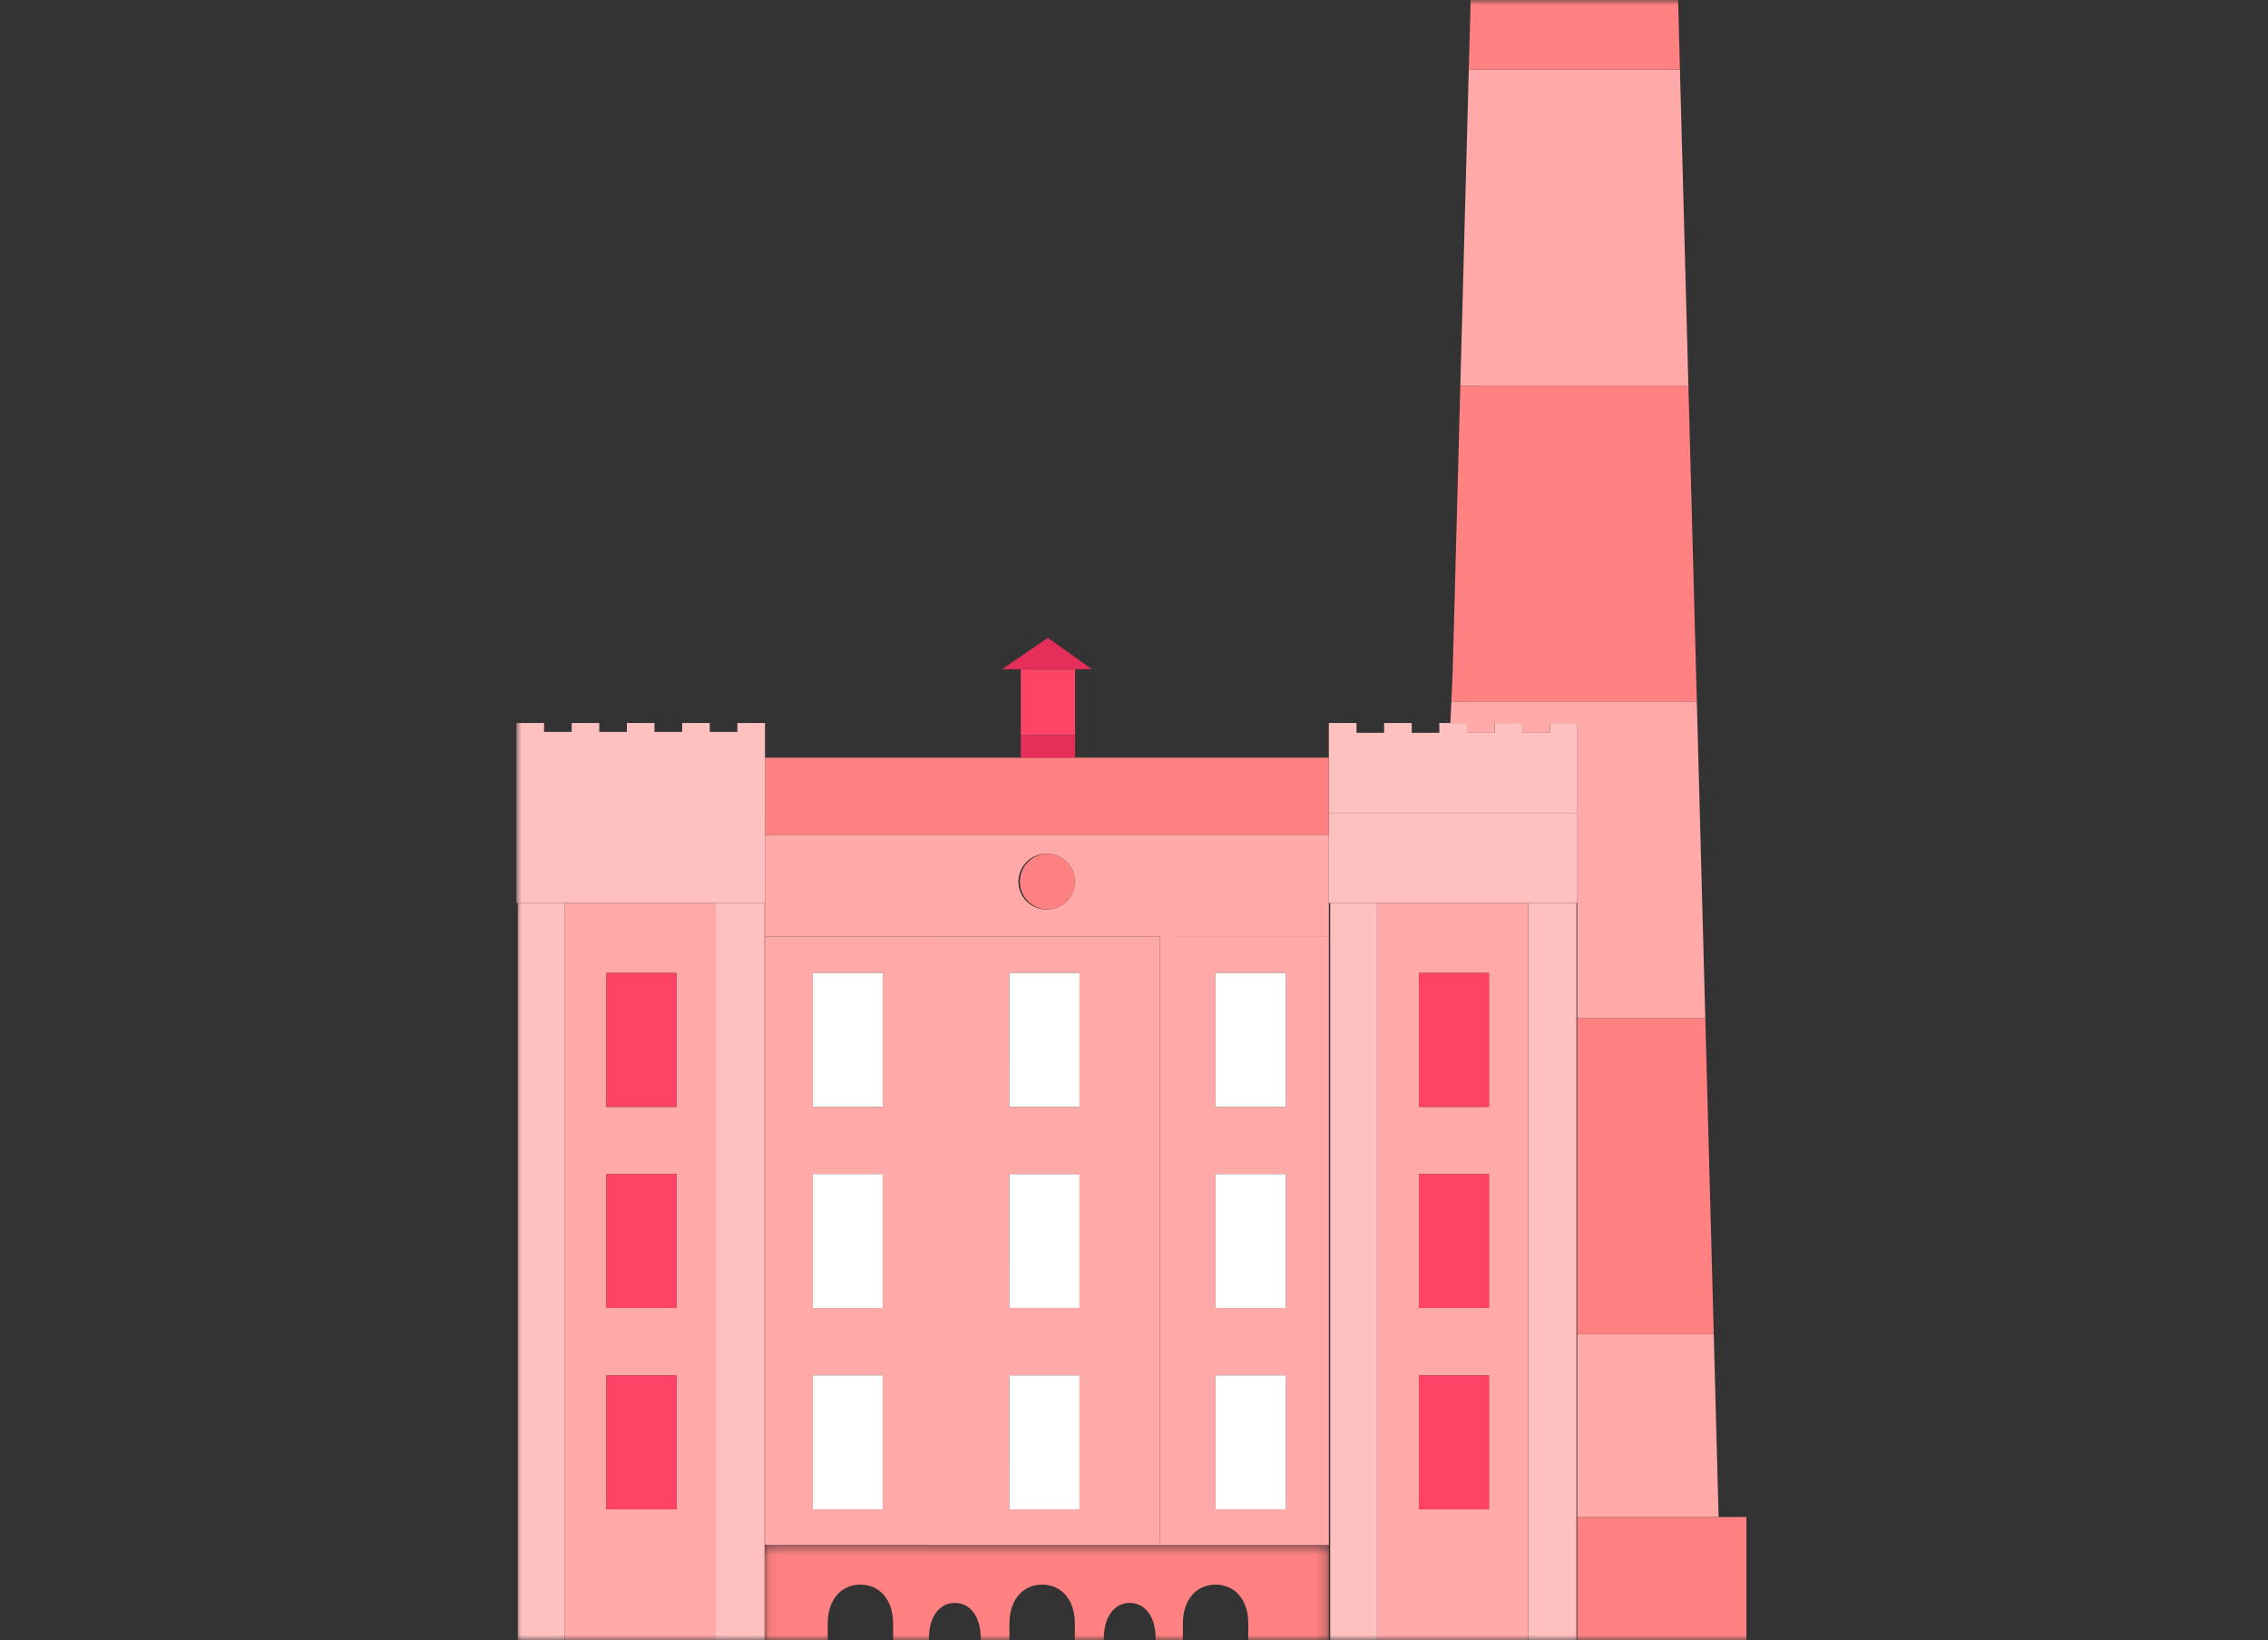
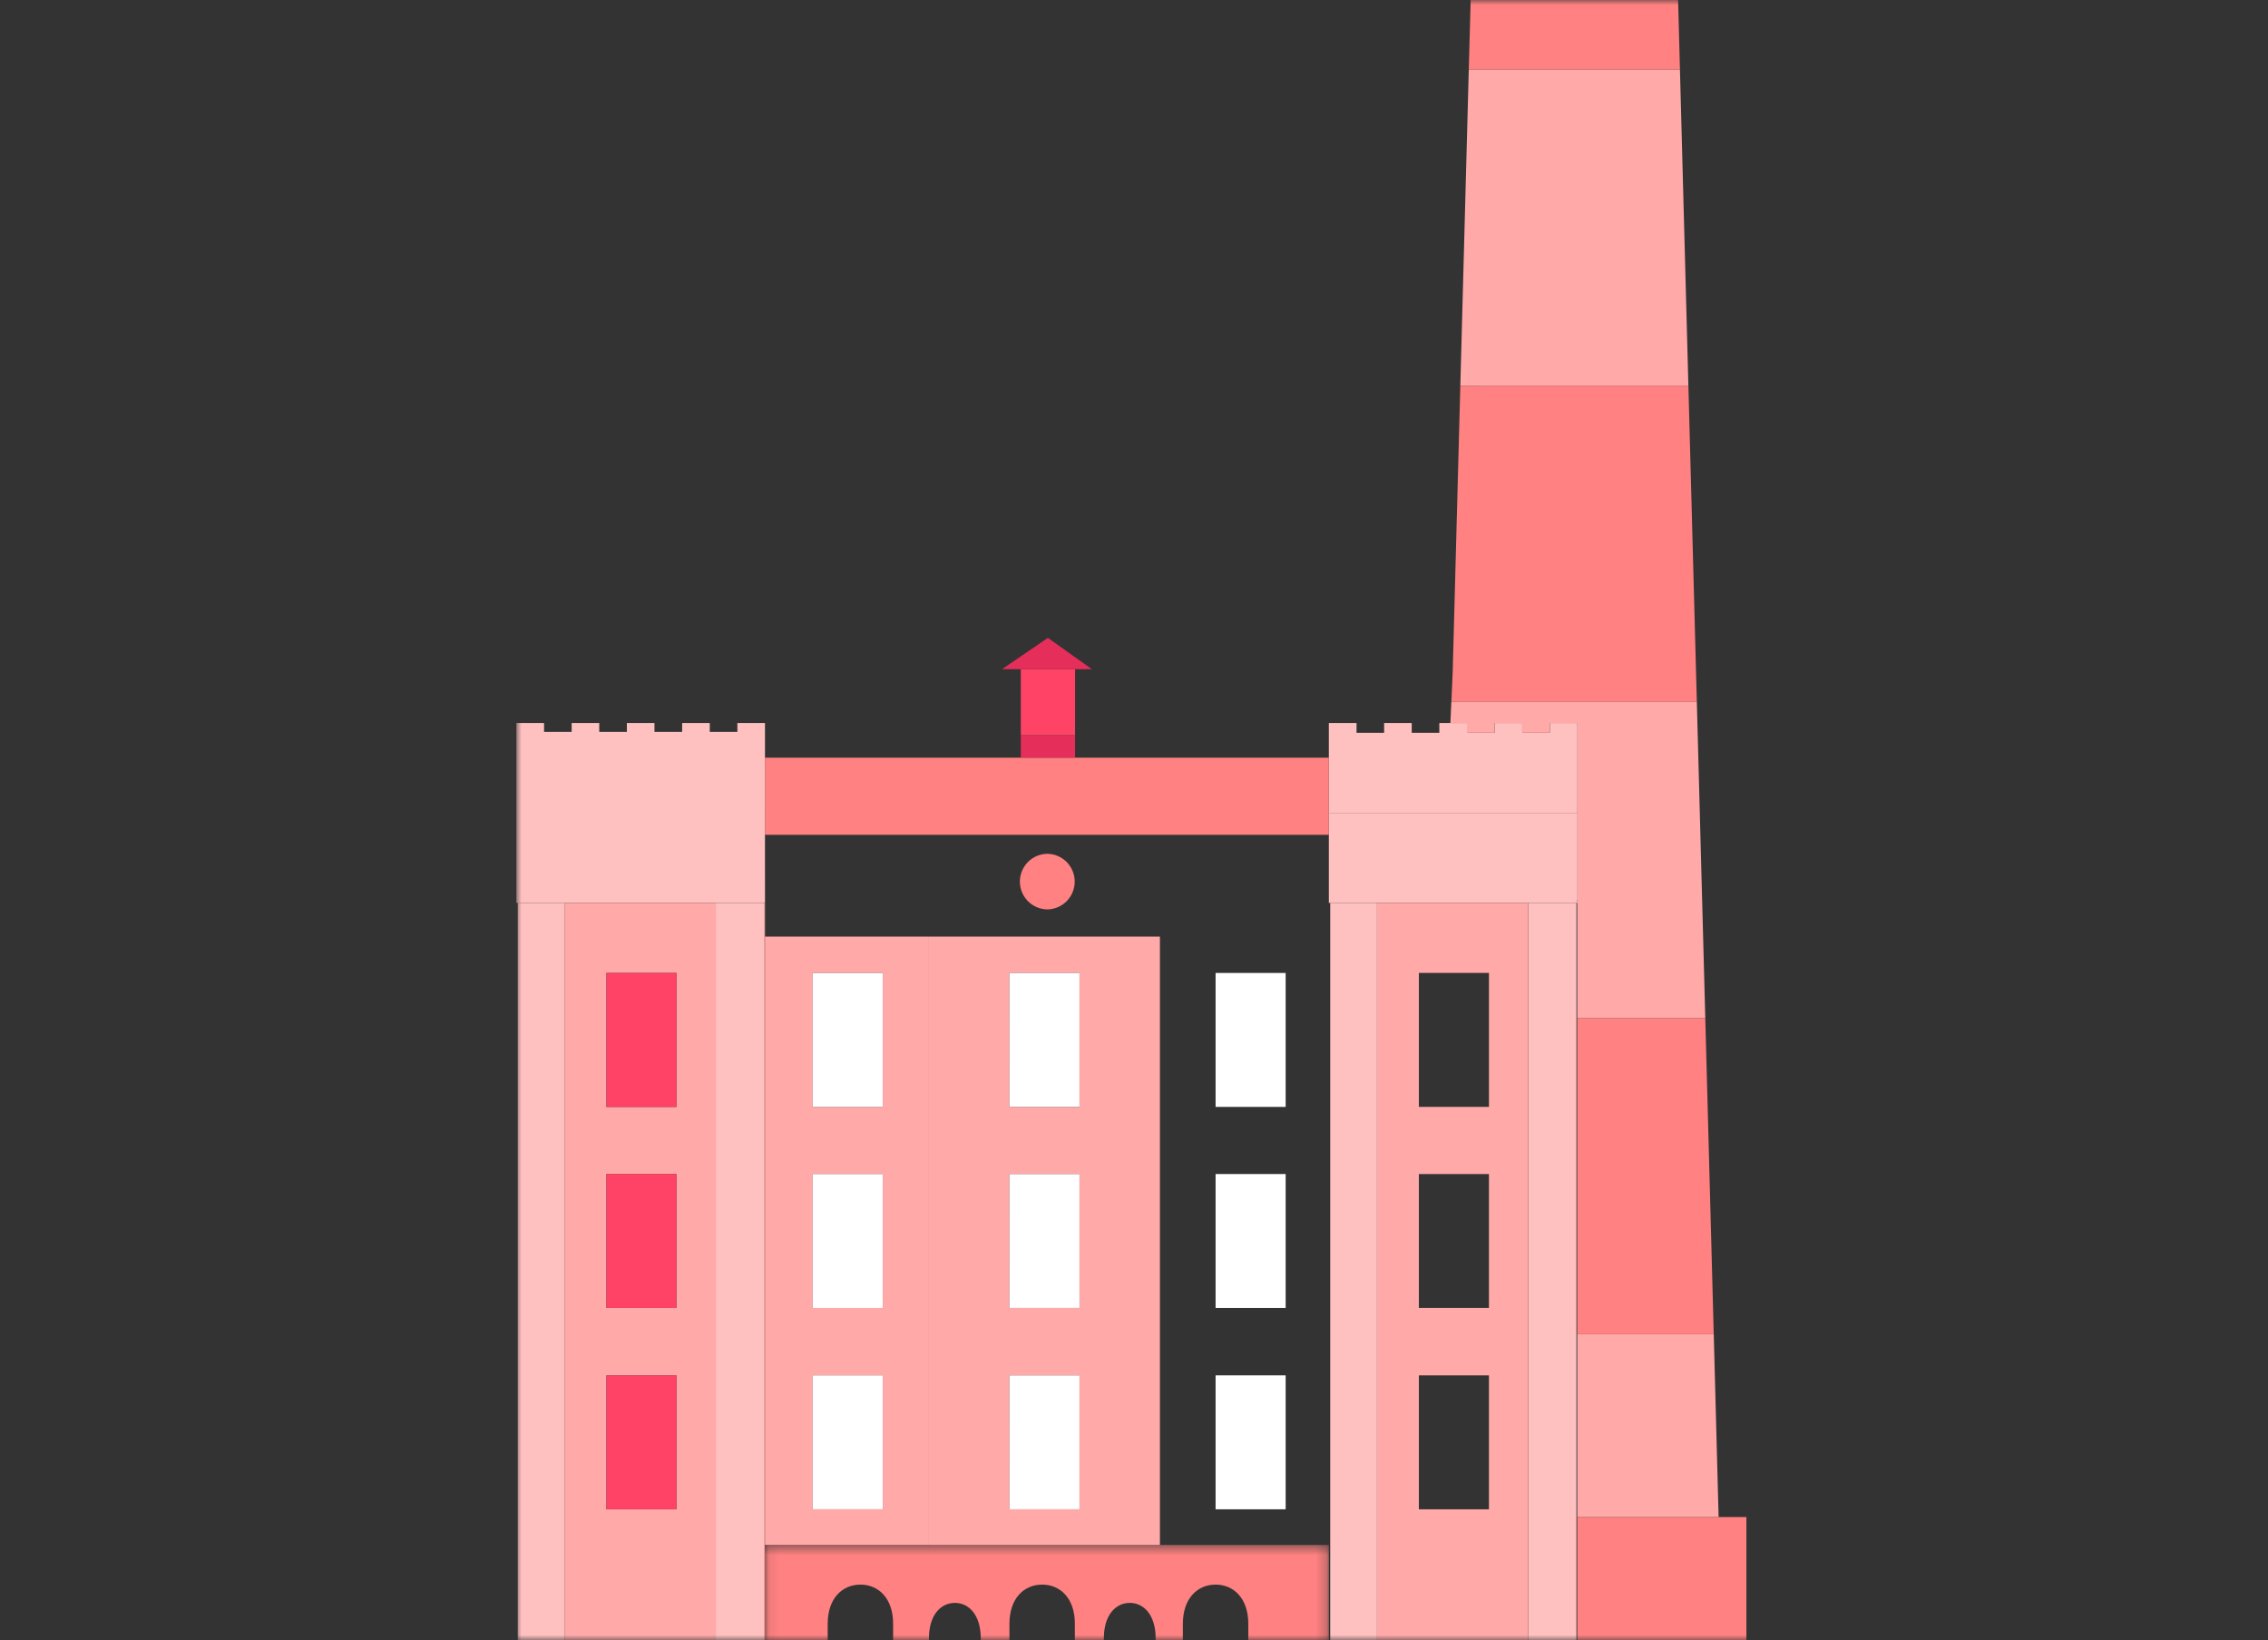
<svg xmlns="http://www.w3.org/2000/svg" xmlns:xlink="http://www.w3.org/1999/xlink" width="224" height="162" viewBox="0 0 224 162">
  <rect x="0" y="0" width="224" height="162" fill="#333333" stroke="none" />
  <title>lodz</title>
  <defs>
    <rect id="a" width="224" height="162" rx="6" />
    <path id="c" d="M.072 21.583h55.712V.496H.072z" />
    <path id="e" d="M0 199.28h121.482V.31H0z" />
  </defs>
  <g fill="none" fill-rule="evenodd">
    <mask id="b" fill="#fff">
      <use xlink:href="#a" />
    </mask>
    <g mask="url(#b)">
      <path fill="#FF8181" d="M170.978 149.85h-15.2v23.79h16.705v-23.79" />
      <path fill="#FFA9A9" d="M169.26 131.792l.48 18.057h-13.963V131.79h4.432" />
      <path fill="#FF8181" d="M168.424 100.56l.835 31.23h-13.483v-31.23h3.54m7.439-62.46l.835 31.23h-24.057l-.188-.006.13-2.92.755-28.303" />
      <path fill="#FFA9A9" d="M165.92 6.87l.835 31.23H144.23l.835-31.23" />
      <path fill="#FF8181" d="M145.93-25.28l-.865 32.15h20.856l-.862-32.15" />
      <path fill="#FFC0C0" d="M155.8 80.302v8.532l-.103.354h-24.452v-8.886h24.452" />
      <path fill="#FFC0C0" d="M150.943 89.187v84.504h4.754V89.188" />
      <path d="M136 173.69h14.942V89.188H136v84.504zm4.136-69.23v-8.353h6.922v13.231h-6.922v-4.878zm0 24.74h6.92v-13.23h-6.92v13.23zm0 19.886h6.92v-13.23h-6.92v13.23z" fill="#FFA9A9" />
-       <path fill="#FF4367" d="M140.137 149.086h6.92v-13.23h-6.92m0-6.656h6.92v-13.23h-6.92m0-6.632h6.92v-4.878h-6.92m0 0h6.92v-8.352h-6.92" />
      <path fill="#FFC0C0" d="M144.885 72.388h2.734v-.97h2.725v.97h2.727v-.97h2.727V80.3h-24.554v-8.885h2.734v.97h2.725v-.97h2.727v.97h2.726v-.97h2.73" />
      <path fill="#FFA9A9" d="M143.533 69.33h24.056l.835 31.23h-12.648V89.19h-.08l.102-.354V71.417h-2.728v.97h-2.726v-.97h-2.727v.97h-2.735v-.97h-1.634l.095-2.093" />
      <path fill="#FFC0C0" d="M131.38 173.69H136V89.188h-4.62" />
      <g transform="translate(51 -25.59)">
        <g transform="translate(24.46 177.698)">
          <mask id="d" fill="#fff">
            <use xlink:href="#c" />
          </mask>
          <path d="M16.288.496h39.497v21.087h-7.957V8.28c0-2.51-1.446-3.863-3.23-3.863s-3.23 1.353-3.23 3.863v13.303h-2.69V9.72c0-2.274-1.145-3.497-2.555-3.497-1.41 0-2.56 1.223-2.56 3.496v11.863h-2.864V8.28c0-2.51-1.446-3.863-3.23-3.863s-3.23 1.353-3.23 3.863v13.303h-2.835V9.72c0-2.274-1.143-3.497-2.553-3.497-1.418 0-2.562 1.223-2.562 3.496v11.863h-3.54V8.28c0-2.51-1.446-3.863-3.23-3.863S6.288 5.77 6.288 8.28v13.303H.072V.496h16.216z" fill="#FF8181" mask="url(#d)" />
        </g>
        <mask id="f" fill="#fff">
          <use xlink:href="#e" />
        </mask>
-         <path d="M69.058 134.93h6.92v-13.232h-6.92v13.23zm0 19.86h6.92v-13.23h-6.92v13.23zm0 19.887h6.92v-13.23h-6.92v13.23zm-5.497 3.517h16.685v-60.086H63.56v60.086zm-11.158-68.266a2.746 2.746 0 1 0 0 5.49c1.518 0 2.74-1.23 2.74-2.75a2.74 2.74 0 0 0-2.74-2.74zm-27.85-1.877h55.692v10.057h-55.69V108.05z" fill="#FFA9A9" mask="url(#f)" />
        <path fill="#FF8181" mask="url(#f)" d="M80.245 108.05h-55.69v-7.618h55.69v5.46" />
        <path fill="#FFF" mask="url(#f)" d="M69.058 174.676h6.92v-13.23h-6.92m0-6.656h6.92v-13.23h-6.92m0-6.632h6.92v-13.23h-6.92" />
        <path d="M48.698 134.93h6.92v-13.232H48.7v13.23zm0 19.86h6.92v-13.23H48.7v13.23zm0 19.887h6.92v-13.23H48.7v13.23zm14.863-56.57v60.087H40.75v-60.087h22.81z" fill="#FFA9A9" mask="url(#f)" />
        <path fill="#FFF" mask="url(#f)" d="M48.698 174.676h6.92v-13.23H48.7m-.002-6.656h6.92v-13.23H48.7m-.002-6.632h6.92v-13.23H48.7" />
        <path fill="#E52E5A" mask="url(#f)" d="M49.82 100.432h5.36v-2.23h-5.36" />
        <path fill="#FF4367" mask="url(#f)" d="M49.82 98.2h5.36v-6.51h-5.36" />
        <path d="M52.403 109.928a2.74 2.74 0 0 1 2.74 2.74c0 1.52-1.222 2.75-2.74 2.75a2.746 2.746 0 0 1 0-5.49" fill="#FF8181" mask="url(#f)" />
        <path fill="#E52E5A" mask="url(#f)" d="M47.964 91.69l4.533-3.093 4.345 3.094H49.82" />
        <path d="M29.266 134.93h6.92v-13.232h-6.92v13.23zm0 19.86h6.92v-13.23h-6.92v13.23zm0 19.887h6.92v-13.23h-6.92v13.23zm11.482-56.548v60.064H24.554v-60.086h16.194v.02z" fill="#FFA9A9" mask="url(#f)" />
        <path fill="#FFF" mask="url(#f)" d="M29.266 174.676h6.92v-13.23h-6.92m0-6.656h6.92v-13.23h-6.92m0-6.632h6.92v-13.23h-6.92" />
        <path fill="#FFC0C0" mask="url(#f)" d="M24.554 112.67v65.524h-.022v-63.416H0v-8.886h24.553v2.158m.001-7.618v5.46H0v-8.885h2.734v.878H5.46v-.878h2.727v.878h2.727v-.878h2.726v.878h2.734v-.878H19.1v.878h2.727v-.878h2.727" />
        <path fill="#FFC0C0" mask="url(#f)" d="M19.698 199.273h4.755v-84.495h-4.755" />
        <path d="M8.892 134.93h6.92v-13.232h-6.92v13.23zm0 19.86h6.92v-13.23h-6.92v13.23zm15.56 44.483v-84.496h.08v84.504H4.755v-84.503h14.943v84.496h4.755zm-15.56-24.596h6.92v-13.23h-6.92v13.23z" fill="#FFA9A9" mask="url(#f)" />
        <path fill="#FF4367" mask="url(#f)" d="M8.892 174.676h6.92v-13.23h-6.92m0-6.656h6.92v-13.23h-6.92m0-6.632h6.92v-13.23h-6.92" />
        <path fill="#FFC0C0" mask="url(#f)" d="M.137 199.28h4.618v-84.503H.137" />
      </g>
    </g>
  </g>
</svg>